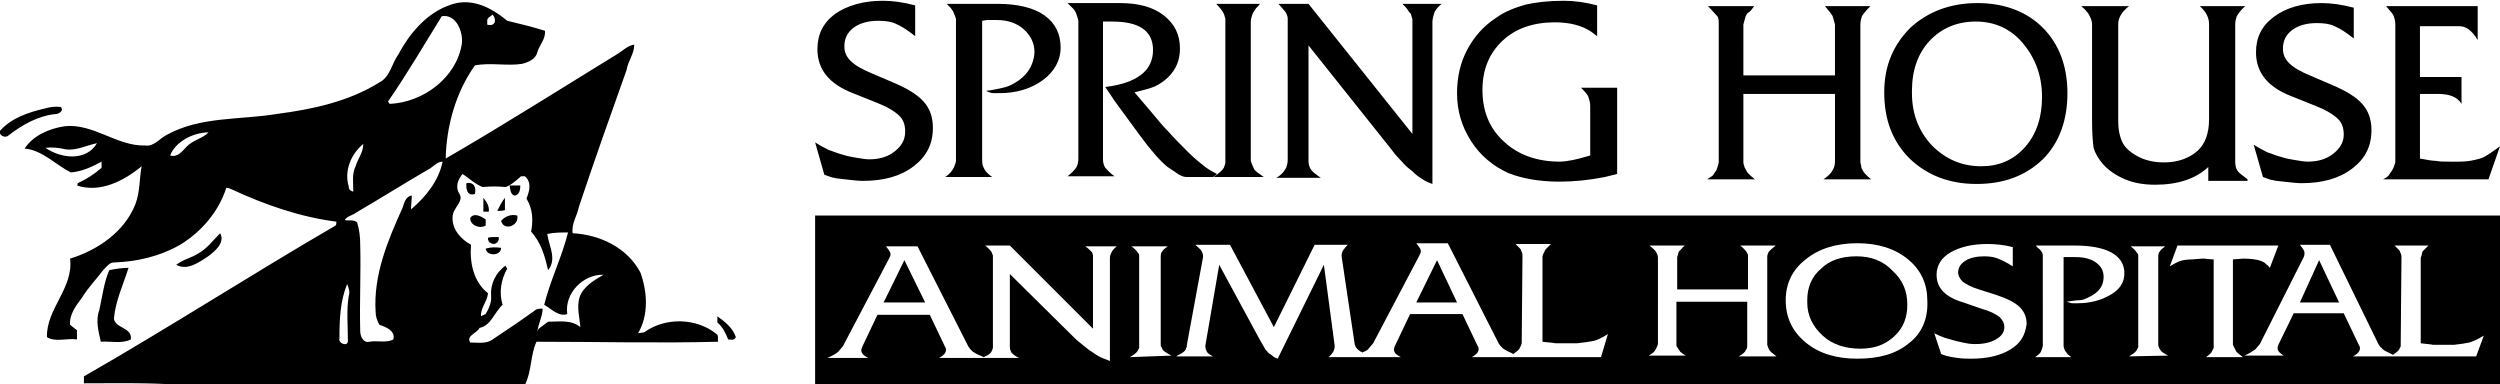
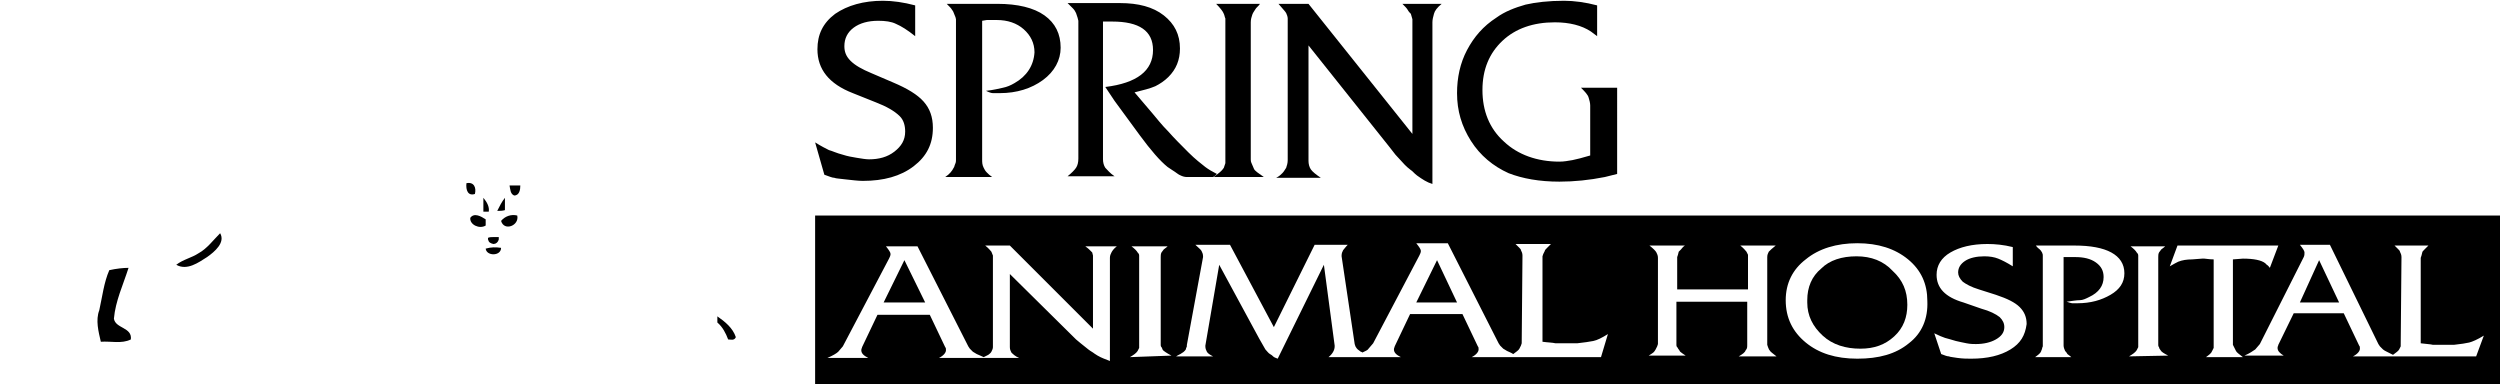
<svg xmlns="http://www.w3.org/2000/svg" viewBox="0 0 324.8 49.9">
  <g>
    <g>
-       <path d="M13.2 21v.8c-.9.8-2 1.5-3.1 2 0 .1 0 .2-.1.3 3 1 6.1-.6 8.4-2.5-.3 1.6-.2 3.3-.8 4.9-1.4 3.6-4.9 6-8.5 7.1.5 3.8-3.1 6.5-3 10.2 1.1.7 2.6.1 3.9.3v-1.2c-.3-.2-.6-.5-.9-.7-.1-1.4.8-2.5 1.6-3.6.8-1.3 1.8-2.3 2.7-3.5.4-.4.8-1 1.4-1 3-.1 6-.8 8.6-2.3 2.8-1.7 5-4.3 6-7.4.2 0 .5.1.7.2 4.3 2 8.9 3.6 13.6 4.2 0 .2 0 .4-.1.5-11 6.4-21.7 13.3-32.7 19.6v.9c4.1 0 8.3-.1 12.4.2h44.9c.9-1.8.7-3.9 1.5-5.6 7.9 0 15.7.2 23.6 0-.1-.3.1-.8-.2-1-2.6-2.1-6.6-2.2-9.3-.3-.3.2-.6.1-.9.2 1.4-2.4 1.2-5.4.3-7.9-1.7-3.2-5.2-4.9-8.8-5.1-.2-1.2.6-2.3.8-3.4 2-6 4.1-11.9 6.2-17.8.2-1.2 1-2.1 1-3.3-.8.1-1.4.7-2 1.1-7.5 4.6-14.9 9.3-22.5 13.7.1-4.2 1.3-8.6 3.8-12.1 2-.4 4.1.1 6.1-.2.8-.2 1.8-.6 2-1.5.3-1 1.1-1.7 1-2.8-1.6-.5-3.2-.9-4.9-1.3-1.8-1.5-4.1-2.8-6.6-2.3-3.4.8-5.9 3.6-7.5 6.6-.9 1.2-1.1 3-2.5 3.7-4 2.5-8.7 3.5-13.3 4.1-4.8.8-9.9.3-14.3 2.7-1 .5-1.7 1.6-2.9 1.4-3.6.1-6.7-2.9-10.4-2.5-2 .3-4.1 1.2-5.2 2.9 2.3.2 4 2.1 6 3.1 1.4-.1 2.7-.7 4-1.4zm46.5 4.2c-.6-.9-.2-1.9.4-2.6.9.6 1.6 1.3 2.6 1.7 1-.1 2-.1 3 0 .8-.3 1.4-.9 2-1.4h.5c.9.8.6 1.9.2 2.9.8 1.3.9 2.8.6 4.3 1.3 1.4 1.8 3.2 2.2 5 1.2-1.4.1-3.2-.1-4.7.9-.2 1.8-.2 2.7-.2-.8 3.2-2.3 6.2-3.1 9.4.9.5 1.9 1.6 3 1.2-.4-2.7 2.1-5.2 4.7-5.1-1.2.7-2.6 1.5-3.1 2.9-.4 1.3 0 2.6.1 3.9-1.2-1-2.8-.7-4.2-.7l-1.2.9c-.1.1-.2.4-.2.5.1-1.1.7-2.1.7-3.1-.4 0-.8 0-1.1.3-1.8 1.3-3.6 2.5-5.4 3.7-.8.6-1.9.4-2.9.4-.6-.9.9-1.2 1.2-1.9 1.5-.3 1.9-2 3-3-.5-1.6-.2-3.3.6-4.7-.1-.1-.2-.3-.2-.4-1.3.9-2 2.4-1.9 3.9.1.9-.3 1.7-.7 2.4-.2.1-.5.2-.6.3-.1-1.1.8-1.9.9-3-1.9-1.5-2.4-4-2.2-6.3-1.3-.7-2.5-2-2.4-3.6 0-1.2 1.5-2 .9-3zm3.6-22.5c0-.2.1-.4.3-.5.1-.1.3-.2.4-.3.6.7.3 1.6-.7 1.3v-.5zm-5.9-.6c1.9-.3 2.8 2.1 2.6 3.6-.7 4.4-5 7.6-9.4 7.8 0-.1-.1-.2-.2-.3 2.5-3.6 4.7-7.4 7-11.1zM47.2 18.7c0 1.1-.7 1.9-1 2.9-.5 1-.3 2.2-.3 3.3-.4-.1-.6-.3-.6-.7-.6-2 .3-4.2 1.9-5.5zm-.9 8.9c3.1-1.8 6.1-3.7 9.2-5.5.7-.3 1.2-1.1 2-1.1-.5 2.5-2.2 4.6-4.1 6.2 0-.6.1-1.2.1-1.8-.8.1-1 1-1.2 1.6-1.9 4.2-3.8 8.7-3.5 13.5 0 .6.2 1.2.5 1.7.9.3 2.1.8 1.8 1.9-.9.5-2.1.1-3.1.3-.8.2-1.2-.7-1.2-1.4-.1-3.7.1-7.5 0-11.2 0-1-.1-1.9-.4-2.9-.4-.4-1.1-.2-1.6-.3.2-.5 1-.6 1.5-1zm-1.2 9.3c.2.5.4 1 .2 1.6-.3 1.9-.1 3.8-.1 5.8 0 .8-1.3.3-1.1-.3 0-2.5.1-4.9 1-7.1zm-18-19.7c-.8.8-2 1-2.8 1.8-.6.6-1.2 1.5-2.2 1.2.7-1.8 3-3 5-3zM8.5 19.4c1.4.2 2.7-.5 4.1-.8-1.4 2.4-4.7 2-6.7.6.9-.1 1.8 0 2.6.2zM7.9 13.9c-.7-.1-1.4 0-2.1.2-2.1.5-4.3 1.2-5.8 2.9-.2.6.7 1 1.1.6C2.9 16.2 5 15 7.4 14.8c.4-.1.9-.5.5-.9z" />
      <path d="M61.7 25.2c.2-.8-.1-1.6-1.1-1.4-.1.9.2 1.7 1.1 1.4zM66.8 25.4c.7 0 .8-.8.8-1.3h-1.4c.1.5.1 1.1.6 1.3zM62.8 25.7v1.8h.7c.1-.6-.2-1.2-.7-1.8zM65.6 25.7c-.4.5-.7 1.1-1 1.7.3 0 .7 0 1-.1v-1.6zM61.1 28.3c-.1.9 1.2 1.5 2 1v-.8c-.6-.4-1.5-.9-2-.2zM65.1 28.7c.4 1.4 2.4.6 2.1-.7-.8-.2-1.6.1-2.1.7zM28.6 30.3c-.9.9-1.7 2-2.8 2.6-.9.6-2 .8-2.9 1.5 1.4.8 2.9-.3 4-1 1-.7 2.4-1.9 1.7-3.1zM63.4 30.9v.2c.1.4.3.5.7.6.3 0 .6-.2.7-.6v-.2-.1h-.7c-.2 0-.5 0-.7.1 0-.1 0 0 0 0zM63.1 32.3c.1 1 2 1 2-.1-.7-.1-1.3-.1-2 .1zM14.2 35.1c-.7 1.6-.9 3.4-1.3 5.2-.5 1.3-.1 2.8.2 4.1 1.3-.1 2.7.3 3.9-.3.2-1.6-2-1.4-2.2-2.7.2-2.3 1.2-4.4 1.9-6.6-.7 0-1.6.1-2.5.3zM95.6 43.8c-.4-1.2-1.4-2-2.4-2.7v.8c.7.6 1.1 1.4 1.4 2.2.3 0 .8.2 1-.3z" />
    </g>
    <g>
      <g>
        <g>
          <path d="M116.2 19.7c-.9.7-2 1-3.3 1-.4 0-1-.1-1.6-.2-.6-.1-1.2-.2-1.8-.4-.8-.2-1.4-.5-1.8-.6-.4-.2-1-.5-1.8-1l1.2 4.2c.6.2 1 .4 1.3.4.2.1.7.1 1.4.2.9.1 1.7.2 2.3.2 2.7 0 4.9-.6 6.6-1.9 1.7-1.3 2.5-2.9 2.5-5 0-1.4-.4-2.5-1.2-3.4-.8-.9-2.1-1.7-4-2.5l-2.8-1.2c-1.2-.5-2.1-1-2.7-1.6s-.8-1.2-.8-1.9c0-1 .4-1.8 1.2-2.4.8-.6 1.9-.9 3.2-.9.9 0 1.7.1 2.3.4.7.3 1.5.8 2.5 1.6v-4c-1.5-.4-2.9-.6-4.2-.6-2.5 0-4.6.6-6.2 1.7-1.6 1.2-2.3 2.7-2.3 4.6 0 2.6 1.5 4.5 4.6 5.7l3 1.2c1.3.5 2.4 1.1 3.1 1.8.5.5.7 1.2.7 2 0 1.1-.5 1.9-1.4 2.6zM131.8 10.8c-.5.3-1 .5-1.5.6-.5.1-1.2.3-2.2.4.4.2.7.3.9.3h.9c2.2 0 4.1-.6 5.6-1.7s2.3-2.6 2.3-4.2c0-1.8-.7-3.2-2.1-4.2S132.2.5 129.6.5H123c.4.4.6.6.7.8.1.1.2.3.3.6.1.2.2.5.2.6v18.3c0 .1 0 .3-.1.5s-.1.4-.2.5c-.2.4-.5.8-1.1 1.2h6.1c-.3-.2-.5-.4-.7-.6-.2-.2-.3-.4-.4-.6-.2-.4-.2-.7-.2-1.1v-18l.6-.1h1.3c1.4 0 2.6.4 3.5 1.2.9.8 1.4 1.8 1.4 3-.1 1.7-1 3.1-2.6 4zM157.6 23c.2-.1.3-.2.5-.4-.6-.3-1.1-.6-1.5-.9-.5-.4-1.3-1-2.2-1.9-1-1-1.9-1.9-2.6-2.7-.9-.9-1.5-1.7-2.1-2.4l-2.3-2.7c1.2-.3 2-.5 2.7-.8.6-.3 1.2-.7 1.7-1.2 1-1 1.5-2.2 1.5-3.7 0-1.8-.7-3.2-2.1-4.3S147.9.4 145.5.4h-6.8l.7.7c.2.2.3.4.4.6l.2.6.1.4v17.9c0 .5-.1.9-.3 1.2-.2.3-.6.7-1.1 1.1h6.1c-.6-.4-.9-.8-1.2-1.1-.2-.3-.3-.7-.3-1.1V2.8h1.2c3.5 0 5.3 1.2 5.3 3.7 0 2.7-2.1 4.3-6.2 4.8l1.2 1.8 3.3 4.5c1.4 1.9 2.6 3.3 3.6 4.1l.6.4c.5.3.8.6 1.1.7.2.1.5.2.8.2h3.4z" />
          <path d="M164.2 23c-.7-.5-1.2-.8-1.3-1.1-.1-.2-.2-.5-.3-.7-.1-.2-.1-.4-.1-.5V2.9c0-.4.1-.7.2-1s.3-.5.4-.7.4-.4.6-.7H158c.5.5.9 1 1 1.3.1.2.1.4.2.6V21.2l-.2.6c-.2.3-.4.5-.8.8-.1.1-.3.2-.5.4h6.5zM181.3 20.1l1.2 1.3c.2.2.4.4.8.7.2.1.4.4.8.7.7.5 1.3.9 2 1.1v-21c0-.4.1-.7.2-1.1s.4-.8 1-1.3h-5.1c.3.3.6.6.7.8.1.2.3.4.4.5l.2.7v14.9L170 .5h-3.9c.5.6.9 1 1 1.2.1.2.2.5.2.7v18.4c0 .4-.1.7-.2 1-.2.3-.3.5-.5.7-.2.2-.4.4-.8.6h5.8c-.6-.4-1.1-.8-1.3-1.1-.2-.3-.3-.7-.3-1.1v-15l10.6 13.3.7.9zM210.1 11.4h-4.7c.5.5.9.9 1 1.3.1.3.2.7.2 1v6.5c-1 .3-1.8.5-2.3.6-.6.1-1.1.2-1.7.2-2.9 0-5.4-.9-7.2-2.6-1.9-1.7-2.8-4-2.8-6.7s.9-4.8 2.6-6.4c1.7-1.6 4-2.4 6.8-2.4 1.9 0 3.5.4 4.7 1.2l.8.6v-4c-1.5-.4-3-.6-4.3-.6-2 0-3.7.2-5 .5-1.4.4-2.7.9-3.8 1.7-1.7 1.1-2.9 2.5-3.8 4.2-.9 1.7-1.3 3.6-1.3 5.6 0 2.3.6 4.3 1.8 6.2 1.2 1.9 2.9 3.3 4.9 4.2 1.8.7 4 1.1 6.6 1.1 1.9 0 3.9-.2 5.9-.6l1.6-.4V11.4z" />
        </g>
        <g>
-           <path d="M238.1 22.1c-.2.4-.6.8-1.2 1.2h6.2c-.6-.5-1-.9-1.1-1.2-.1-.1-.2-.3-.2-.6l-.1-.4V3.2c0-.4.1-.8.2-1.1.2-.3.5-.7 1.1-1.3h-5.9c.6.7.9 1.1 1 1.3l.2.7.1.4v6.6h-11.9V3.2l.1-.4.2-.7c.1-.2.2-.4.4-.5s.4-.4.7-.8h-6c.6.6 1 1.1 1.2 1.3s.2.6.2 1.1v17.9l-.1.4-.2.6c-.1.2-.3.4-.4.6s-.4.3-.8.6h6.2c-.4-.3-.7-.6-.9-.8-.1-.1-.2-.3-.3-.5-.1-.2-.2-.3-.2-.5-.1-.2-.1-.3-.1-.5v-8.8h11.9V21c0 .4-.1.8-.3 1.1zM256.8 23.9c3.6 0 6.4-1.1 8.6-3.2 2.1-2.1 3.2-5 3.2-8.6 0-3.5-1.1-6.4-3.2-8.5s-5-3.2-8.5-3.2-6.4 1.1-8.7 3.2c-2.2 2.2-3.4 4.9-3.4 8.4 0 3.6 1.1 6.4 3.3 8.6 2.3 2.2 5.2 3.3 8.7 3.3zm-8.4-12.1c0-2.7.8-4.9 2.3-6.5 1.5-1.6 3.5-2.5 6-2.5 2.4 0 4.5.9 6.1 2.8 1.6 1.9 2.5 4.2 2.5 7 0 2.6-.7 4.8-2.2 6.5s-3.4 2.5-5.7 2.5c-2.5 0-4.6-.9-6.4-2.7-1.7-1.8-2.6-4.1-2.6-6.8v-.3zM292 23.3c-.6-.5-1.1-.8-1.3-1.1-.2-.3-.3-.7-.3-1.2V3.1c0-.3.1-.7.2-1 .2-.3.5-.8 1.1-1.3h-5.9c.8.7 1.2 1.5 1.2 2.3v12.4c0 1.8-.5 3.2-1.5 4.1s-2.5 1.5-4.3 1.5c-1.2 0-2.3-.2-3.3-.7-1-.5-1.7-1.1-2.1-1.8-.4-.8-.6-1.7-.6-2.9V3.1c0-.8.5-1.6 1.4-2.3h-6.2c.3.3.6.5.7.7.2.2.3.4.4.6.2.4.3.7.3 1.1v12.5c0 1.6.1 2.8.2 3.5.2.7.6 1.4 1.2 2.1.7.8 1.7 1.5 2.9 2s2.5.7 3.9.7c3 0 5.3-.8 6.9-2.3v1.8h5.1zM303.1 20c-.9.7-2 1-3.3 1-.4 0-1-.1-1.6-.2-.6-.1-1.2-.2-1.8-.4-.8-.2-1.4-.5-1.8-.6-.4-.2-1-.5-1.8-1L294 23c.6.2 1 .4 1.3.4.2.1.7.1 1.4.2.9.1 1.7.2 2.3.2 2.7 0 4.9-.6 6.6-1.9 1.7-1.3 2.5-2.9 2.5-5 0-1.4-.4-2.5-1.2-3.4-.8-.9-2.1-1.7-4-2.5l-2.8-1.2c-1.2-.5-2.1-1-2.7-1.6s-.8-1.2-.8-1.9c0-1 .4-1.8 1.2-2.4.8-.6 1.9-.9 3.2-.9.9 0 1.7.1 2.3.4.7.3 1.5.8 2.5 1.6V1c-1.5-.4-2.9-.6-4.2-.6-2.5 0-4.6.6-6.2 1.8-1.6 1.2-2.3 2.7-2.3 4.6 0 2.6 1.5 4.5 4.6 5.7l3 1.2c1.3.5 2.4 1.1 3.1 1.8.5.5.7 1.2.7 2 0 1-.5 1.8-1.4 2.5zM310.8 22.1c-.1.2-.3.4-.4.6s-.4.4-.8.6h13.7l1.5-4.3c-1.1.8-1.9 1.4-2.6 1.6s-1.5.4-2.6.4h-1.4c-.7 0-1.3 0-1.7-.1-.4 0-1.1-.1-2.1-.3v-8.4h2.2c.9 0 1.5.1 2 .3.5.2.9.5 1.2 1V10h-5.4V3.4h5c.5 0 .9.1 1.3.4.4.3.8.7 1.2 1.4V.8H310c.5.6.9 1 1 1.3.1.3.2.6.2 1.1v17.9c-.1.3-.2.7-.4 1z" />
-         </g>
+           </g>
      </g>
      <g>
        <path d="M114.8 39.3h5.4l-2.7-5.5zM184 39.3h5.3l-2.6-5.5zM298.8 39.3h5.1l-2.6-5.5zM241.2 33.3c-1.9 0-3.5.5-4.6 1.6-1.2 1-1.8 2.4-1.8 4.1v.3c0 1.7.7 3.1 2 4.3s3 1.7 4.9 1.7c1.8 0 3.2-.5 4.4-1.6 1.2-1.1 1.7-2.5 1.7-4.1 0-1.8-.6-3.2-1.9-4.4-1.2-1.3-2.8-1.9-4.7-1.9z" />
        <path d="M105.9 28v21.9h218.9V28H105.9zm38.5 4.8c-.1.2-.2.4-.2.7v13.4c-.5-.2-1.1-.4-1.6-.7-.3-.2-.5-.3-.6-.4-.3-.2-.5-.3-.6-.4l-1-.8-.6-.5-8.6-8.5v9.5c0 .3.1.5.2.7.2.2.5.5 1 .7H122c.6-.3.9-.7.9-1 0-.2 0-.3-.1-.4l-2-4.2H114l-2 4.2c0 .1-.1.2-.1.4 0 .4.3.7.9 1h-5.3c.7-.3 1.2-.6 1.4-.8l.6-.7 6-11.4c.1-.2.2-.4.2-.6s-.2-.5-.6-1h4.1l6.6 13 .2.3.4.4c.2.1.3.2.5.3.2.1.5.2.9.4l.6-.3c.1-.1.3-.2.4-.4s.2-.4.2-.6V33.2c-.1-.2-.1-.3-.2-.5-.1-.1-.3-.4-.8-.8h3.2L142 42.7v-9.5l-.1-.4-.3-.3c-.1-.1-.3-.3-.6-.5h4.1c-.4.3-.6.6-.7.8zm2.4 13.6c.5-.3.8-.5 1-.8l.2-.4v-.1-11.9c0-.2-.1-.3-.2-.4-.1-.2-.4-.5-.8-.8h4.7c-.2.2-.4.3-.5.4s-.2.3-.3.4c-.1.2-.1.4-.1.6v11.4c0 .1 0 .2.1.3.1.1.1.3.2.4s.5.4 1.1.7l-5.4.2zm61.2 0h-16.8c.6-.3.9-.7.9-1 0-.2 0-.3-.1-.4l-2-4.2h-6.8l-2 4.2c0 .1-.1.2-.1.4 0 .4.3.7.9 1h-9.4c.5-.4.8-.9.8-1.4v-.1L172 34.4l-6 12.2c-.3-.1-.5-.2-.6-.3s-.2-.2-.4-.3-.4-.4-.6-.6l-.4-.7-.4-.7-5.2-9.6-1.8 10.5v.1c0 .3.1.5.2.7.1.2.4.4.8.6h-4.8c.3-.2.6-.3.7-.4.2-.1.3-.2.4-.3.1-.1.2-.2.2-.4.1-.1.1-.2.1-.4l2.1-11.4v-.1c0-.3-.1-.5-.2-.7s-.4-.4-.8-.8h4.5l5.7 10.7 5.3-10.7h4.3c-.3.3-.5.6-.6.7-.1.2-.2.4-.2.7v.1l1.7 11.4.1.3c.1.2.2.3.3.4s.3.2.4.3c.1 0 .2.1.2.1.4-.2.7-.3.8-.5l.6-.7 6-11.4c.1-.2.2-.4.2-.6s-.2-.5-.6-1h4.1l6.6 13 .2.3.4.4c.2.1.3.2.5.3.2.1.5.2.8.4.4-.3.7-.5.8-.7l.2-.4.1-.3.1-11.4c0-.3-.1-.5-.2-.7 0-.1-.1-.2-.2-.3l-.5-.5h4.6l-.5.5c-.2.2-.3.3-.3.4l-.2.4-.1.3v11.1c.7.1 1.3.1 1.7.2h2.8c.9-.1 1.6-.2 2.1-.3s1.1-.4 1.9-.9l-.9 3zm17.9-.1c.5-.3.8-.5.9-.8.2-.2.2-.4.2-.7v-5.6h-9.2v5.6c0 .1 0 .2.1.3s.1.2.2.3c.1.1.1.2.2.3.1.1.4.3.7.5h-4.8c.3-.2.5-.3.6-.4s.2-.2.3-.4l.2-.4.1-.3V33.5c0-.3-.1-.5-.2-.7s-.4-.5-.9-.9h4.6c-.3.2-.4.4-.5.5l-.3.3-.1.4-.1.3v4.2h9.2v-4.5l-.2-.4c-.1-.1-.3-.4-.8-.8h4.6c-.5.4-.7.6-.9.8-.1.2-.2.4-.2.7v11.4l.1.3c.1.2.1.3.2.4.1.2.4.4.9.8h-4.9zm22.1-1.7c-1.7 1.4-3.9 2-6.7 2-2.8 0-5-.7-6.7-2.1S232 41.3 232 39c0-2.2.9-4 2.6-5.3 1.7-1.4 4-2.1 6.7-2.1s4.9.7 6.6 2.1c1.7 1.4 2.5 3.2 2.5 5.4.1 2.3-.7 4.2-2.4 5.5zm13.2.8c-1.3.8-3 1.2-5.1 1.2-.5 0-1.1 0-1.8-.1-.5-.1-.9-.1-1.1-.2-.2 0-.5-.1-1-.3l-.9-2.7c.6.3 1.1.5 1.4.6.3.1.8.2 1.4.4.4.1.9.2 1.4.3.5.1.9.1 1.2.1 1 0 1.9-.2 2.6-.6.7-.4 1.1-.9 1.1-1.6 0-.5-.2-.9-.6-1.3-.5-.4-1.3-.8-2.4-1.1l-2.3-.8c-2.4-.7-3.5-1.9-3.5-3.6 0-1.2.6-2.2 1.8-2.9s2.8-1.1 4.8-1.1c1 0 2.1.1 3.3.4v2.5c-.8-.5-1.4-.8-1.9-1-.5-.2-1.1-.3-1.8-.3-1 0-1.9.2-2.5.6s-.9.9-.9 1.5c0 .4.2.8.6 1.2.4.3 1.1.7 2.1 1l2.2.7c1.5.5 2.5 1 3.1 1.6.6.6.9 1.3.9 2.2-.2 1.5-.8 2.5-2.1 3.3zm13-7.1c-1.2.7-2.6 1.1-4.3 1.1h-.7c-.1 0-.4-.1-.7-.2.7-.1 1.3-.2 1.7-.2s.8-.2 1.2-.4c1.3-.6 1.9-1.5 1.9-2.6 0-.8-.3-1.4-1-1.9s-1.6-.7-2.7-.7h-1.5v11.5c0 .2.1.5.2.7.1.1.2.2.3.4.1.1.3.2.5.4h-4.7c.4-.3.7-.5.8-.8 0-.1.1-.2.1-.3 0-.1.1-.3.1-.3V33.2c0-.1 0-.2-.1-.4s-.2-.3-.3-.4c-.1-.1-.3-.2-.5-.5h5c2.1 0 3.7.3 4.8.9s1.7 1.5 1.7 2.7c0 1.2-.6 2.1-1.8 2.8zm2.4 8c.5-.3.8-.5 1-.8l.2-.4V45 33.2c0-.2-.1-.3-.2-.4-.1-.2-.4-.5-.8-.8h4.5c-.2.2-.4.3-.5.4-.1.1-.2.3-.3.4-.1.2-.1.4-.1.6v11.4c0 .1 0 .2.1.3 0 .1.1.3.2.4.1.2.4.4 1 .7l-5.1.1zm13.7-1.1l.2.4c.1.2.4.4.9.8h-4.8c.4-.3.7-.5.8-.8l.2-.4V33.7c-.6 0-1-.1-1.2-.1h-.3l-1.3.1c-.7 0-1.3.1-1.8.3-.2.1-.6.3-1.1.6l1-2.7H296l-1.1 2.9c-.1-.1-.2-.3-.4-.4l-.2-.2c-.5-.4-1.5-.6-2.9-.6l-1.3.1v11.1l.2.4zm31.4 1.1h-16c.6-.3.9-.7.9-1 0-.2 0-.3-.1-.4l-2-4.2H298l-2 4.1c0 .1-.1.2-.1.4 0 .4.3.7.8 1h-5.1c.7-.3 1.1-.6 1.4-.8l.6-.7 5.7-11.3c.1-.2.1-.4.1-.6s-.2-.5-.6-1h3.9l6.3 12.9.2.3.4.4c.1.1.3.2.5.3l.8.4c.4-.3.7-.5.8-.7l.2-.4v-.3l.1-11.3c0-.3-.1-.5-.2-.7 0-.1-.1-.2-.2-.3l-.5-.5h4.4l-.5.5c-.2.2-.3.3-.3.4l-.1.4-.1.3v11.1c.7.1 1.2.1 1.6.2h2.7c.9-.1 1.6-.2 2-.3s1.1-.4 1.9-.9l-1 2.7z" />
      </g>
    </g>
  </g>
</svg>